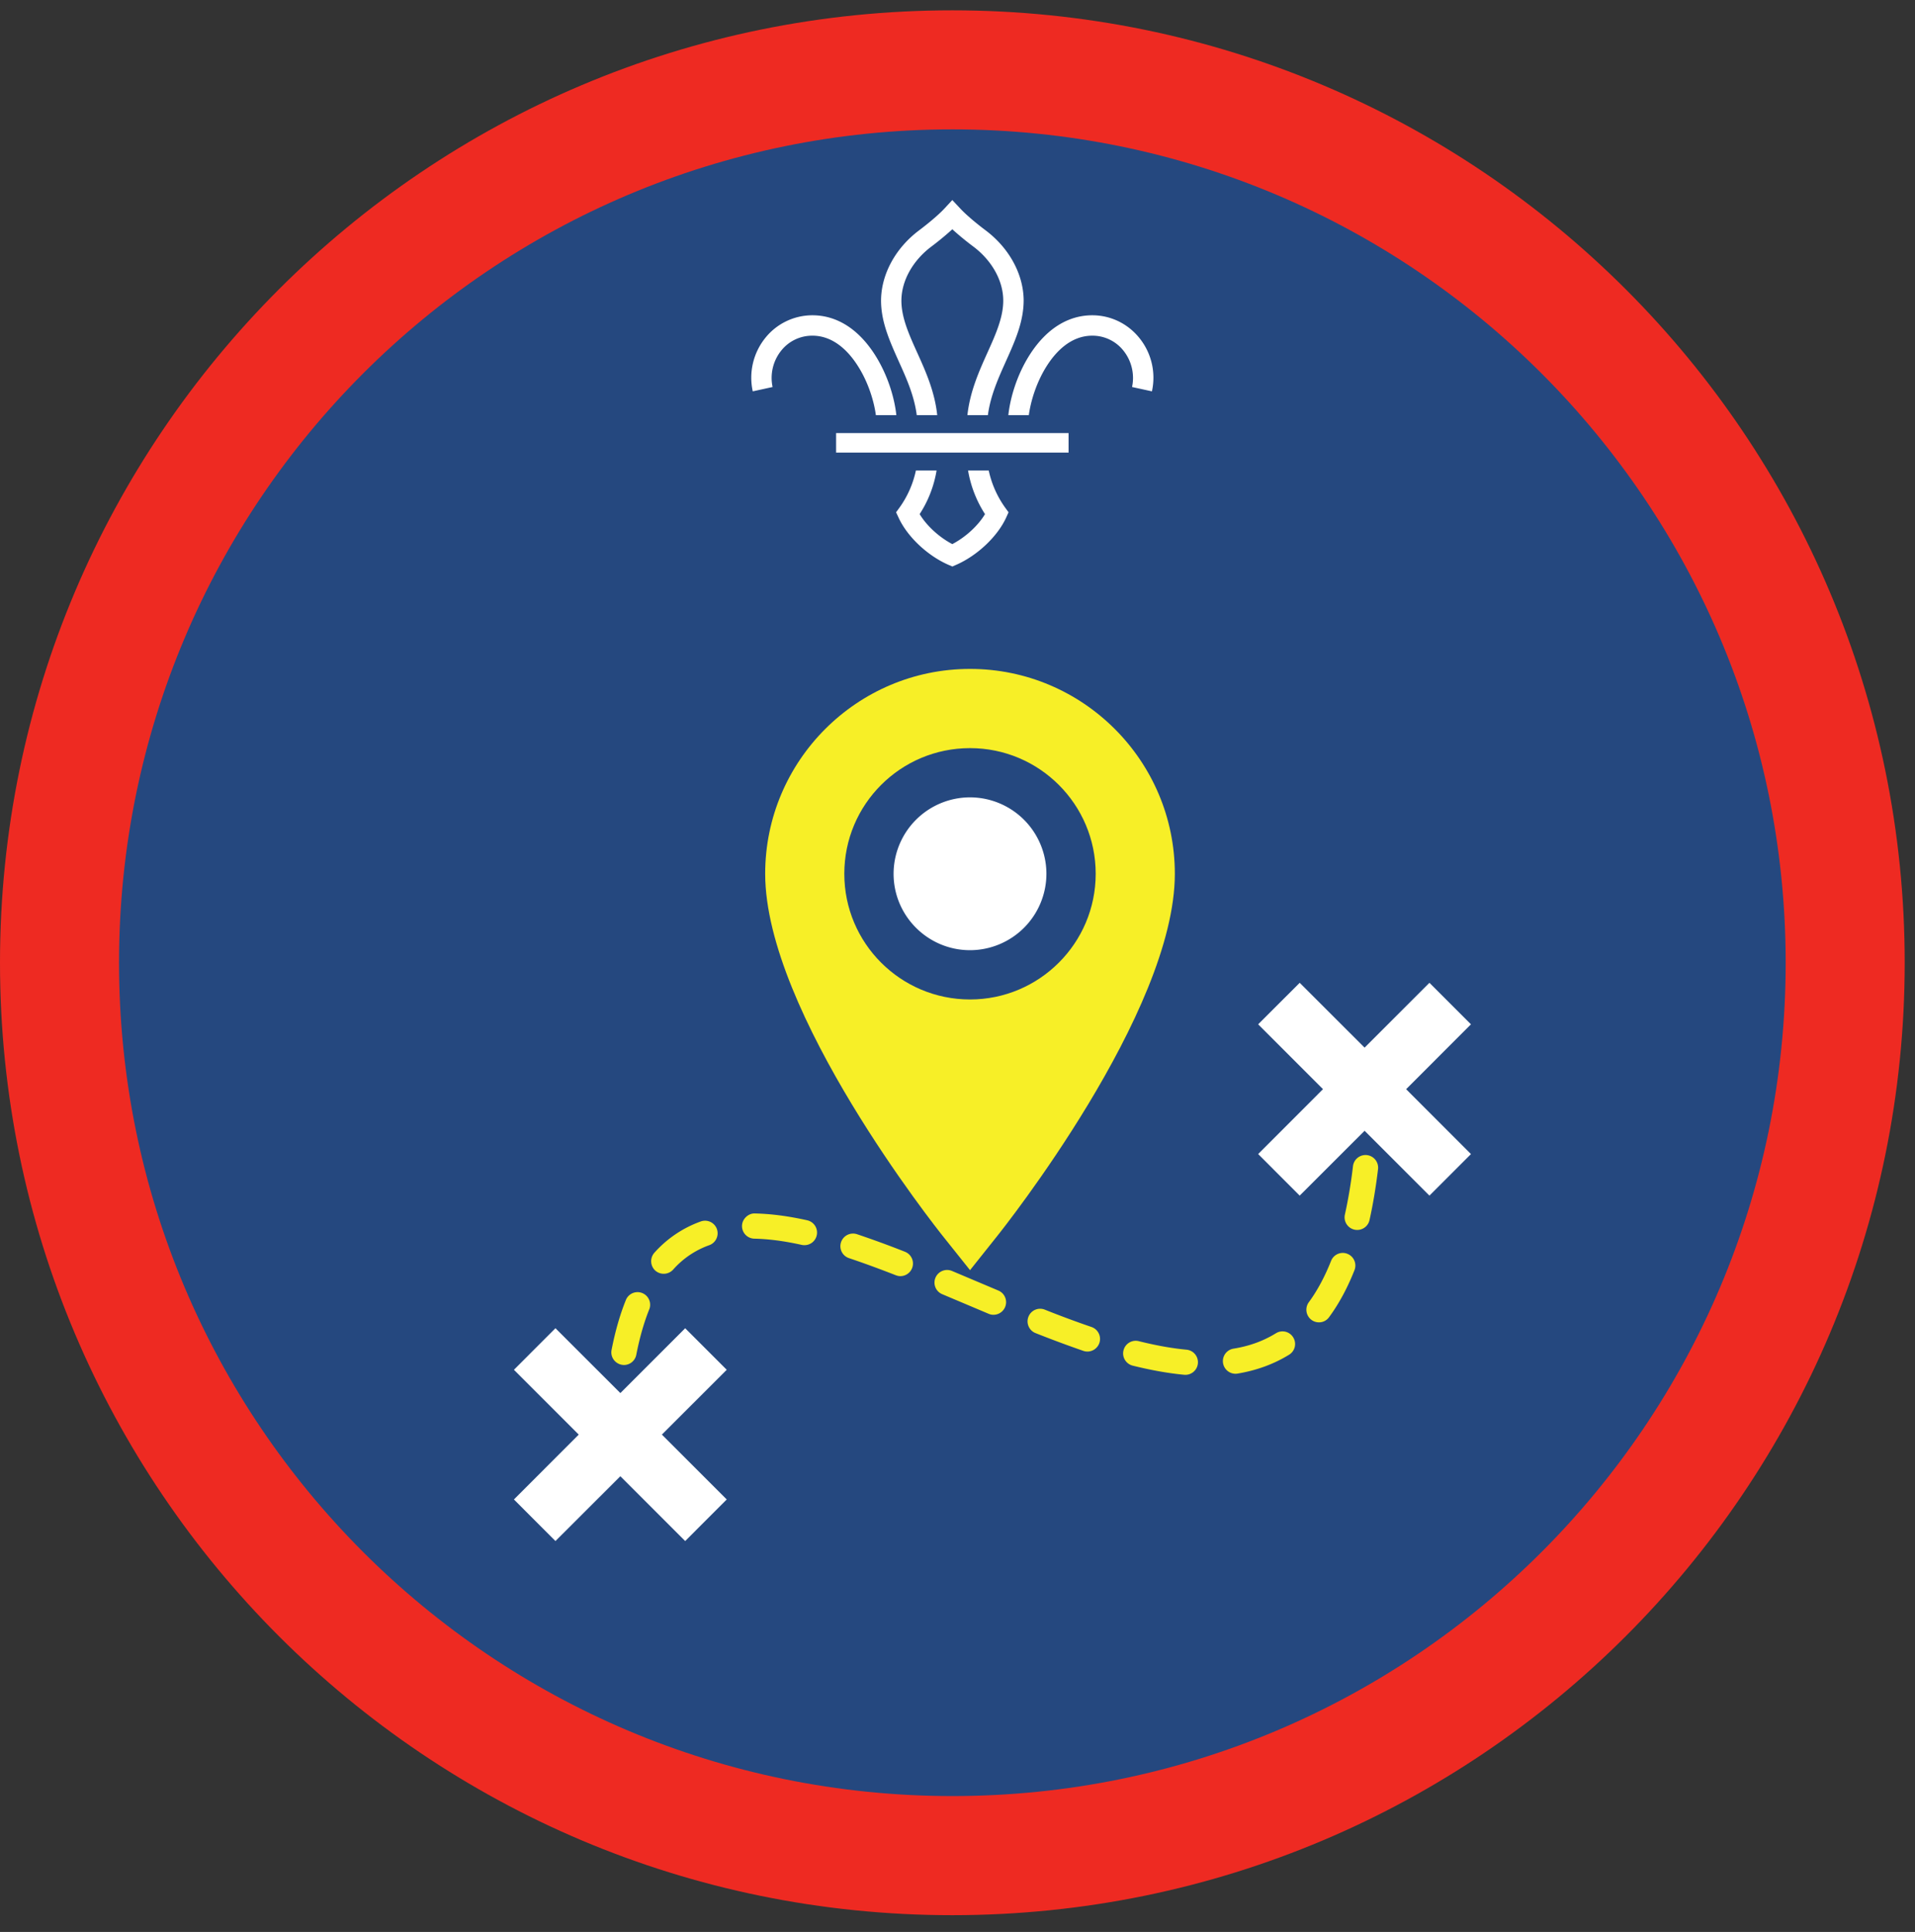
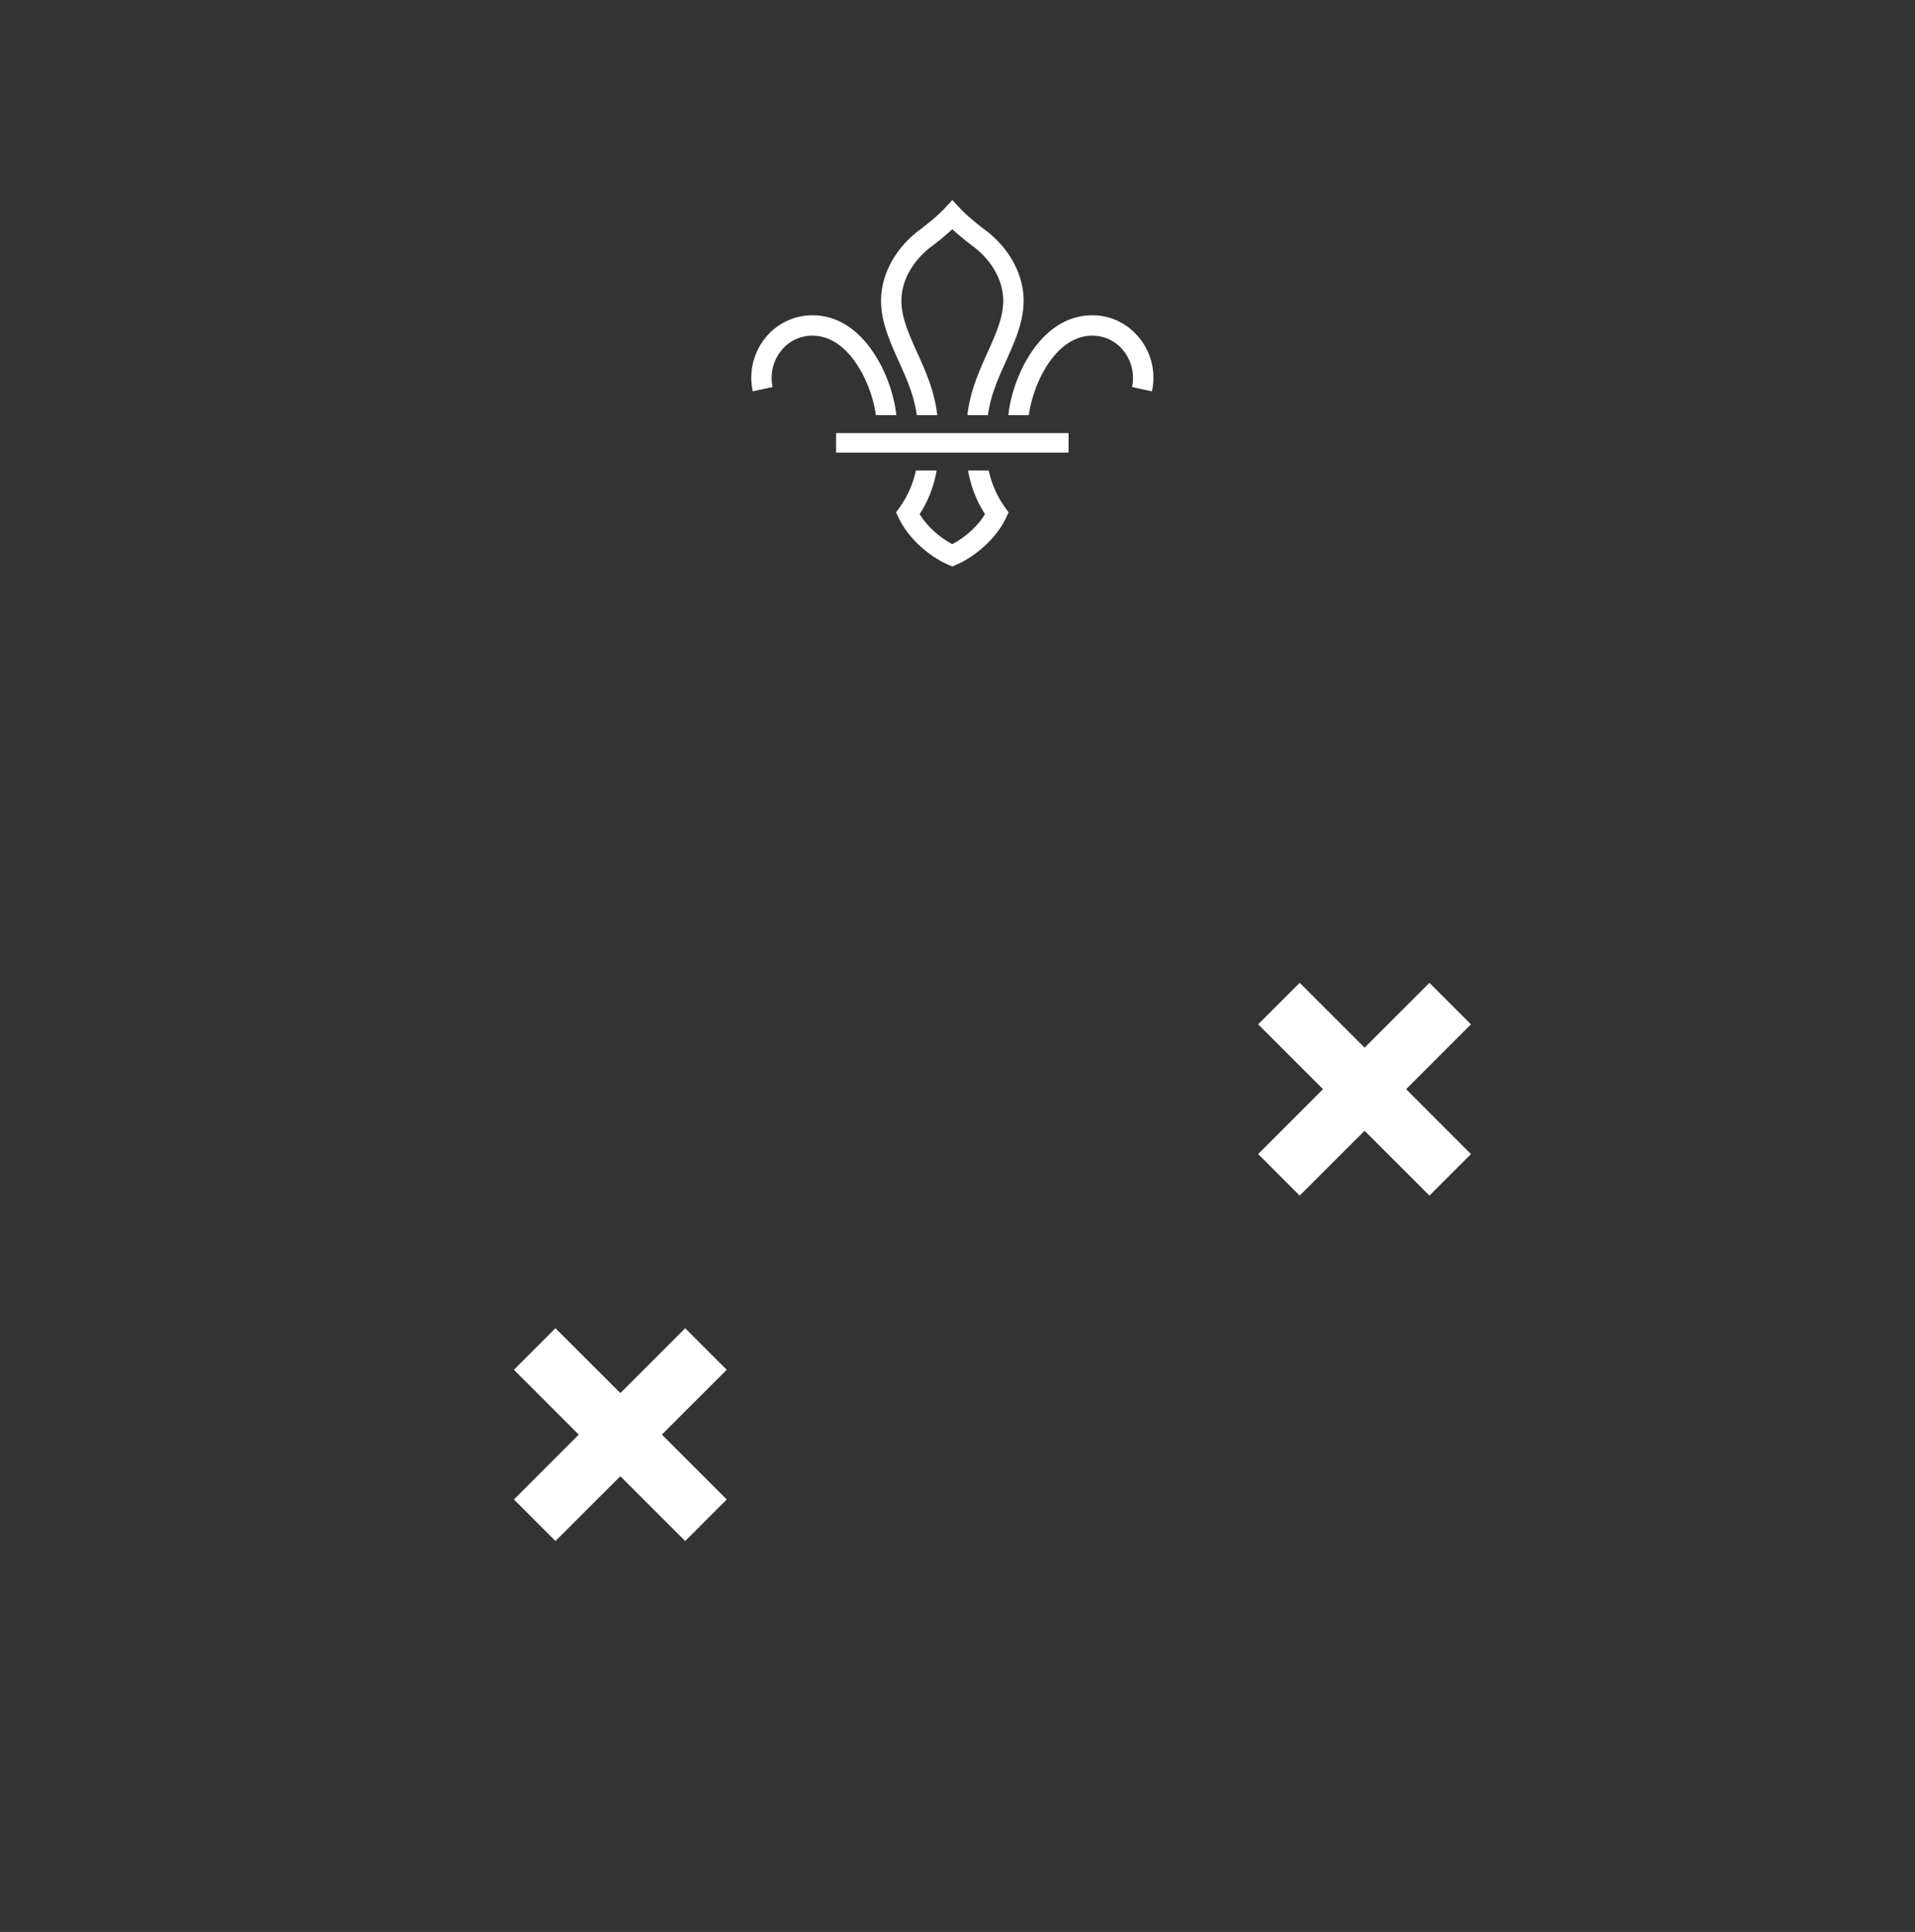
<svg xmlns="http://www.w3.org/2000/svg" height="153.333" viewBox="0 0 152 153.333" width="152">
  <rect x="0" y="0" width="152" height="153.333" fill="#333333" stroke="none" />
-   <path d="M75.588.82C33.844.82 0 34.664 0 76.408c0 41.75 33.844 75.595 75.588 75.595 41.75 0 75.595-33.844 75.595-75.595C151.183 34.664 117.339.82 75.588.82" fill="#ee2a22" fill-rule="evenodd" />
-   <path d="M141.735 76.408c0 36.532-29.615 66.141-66.142 66.141-36.53 0-66.145-29.609-66.145-66.141 0-36.525 29.615-66.14 66.145-66.14 36.527 0 66.142 29.615 66.142 66.14" fill="#25487f" fill-rule="evenodd" />
-   <path d="M76.995 59.377c5.5 0 9.974 4.464 9.974 9.974 0 5.505-4.474 9.974-9.974 9.974-5.516 0-9.979-4.469-9.979-9.974 0-5.51 4.463-9.974 9.979-9.974zm0 41.432l2.078-2.609c.583-.719 14.178-17.844 14.178-28.85 0-8.967-7.292-16.26-16.256-16.26-8.968 0-16.26 7.293-16.26 16.26 0 11.006 13.598 28.131 14.177 28.85l2.083 2.61" fill="#f7ef27" />
-   <path d="M76.995 75.414a6.072 6.072 0 0 0 6.062-6.063 6.073 6.073 0 0 0-6.062-6.067 6.074 6.074 0 0 0-6.068 6.067c0 3.344 2.724 6.063 6.068 6.063" fill="#fff" />
-   <path d="M94.177 107.121c-1.167-.109-2.406-.333-3.786-.676a.997.997 0 0 0-1.214.73c-.136.53.192 1.077.73 1.213 1.478.364 2.812.604 4.083.724a.998.998 0 0 0 1.09-.902 1 1 0 0 0-.903-1.089M71.833 99.35a77.707 77.707 0 0 0-3.812-1.395 1.003 1.003 0 0 0-1.266.64.998.998 0 0 0 .636 1.261c1.12.376 2.333.819 3.707 1.354.12.047.246.074.366.074a1.002 1.002 0 0 0 .37-1.933M79.25 102.43l-3.687-1.558a1.004 1.004 0 0 0-1.312.536.999.999 0 0 0 .535 1.308l3.687 1.557a.915.915 0 0 0 .387.078 1.001 1.001 0 0 0 .39-1.921M64.068 96.85c-1.527-.338-2.885-.514-4.15-.54-.506-.026-1.011.426-1.022.978a.997.997 0 0 0 .979 1.021c1.135.027 2.365.183 3.761.495.072.016.145.021.219.021a.995.995 0 0 0 .973-.786.996.996 0 0 0-.76-1.188M108.505 91.679a1 1 0 0 0-1.114.876 38.736 38.736 0 0 1-.642 3.843 1.001 1.001 0 0 0 1.954.438c.276-1.245.505-2.604.677-4.048a1.004 1.004 0 0 0-.875-1.11M106.948 99.512a.997.997 0 0 0-1.297.563c-.5 1.261-1.094 2.365-1.766 3.281a1.005 1.005 0 0 0 .213 1.401c.178.131.386.194.59.194a.98.98 0 0 0 .807-.412c.776-1.053 1.453-2.307 2.015-3.73a1.001 1.001 0 0 0-.562-1.297M101.27 105.82c-1 .615-2.098 1.016-3.363 1.219a1 1 0 1 0 .322 1.979c1.511-.25 2.886-.755 4.094-1.5a.995.995 0 0 0 .322-1.375.991.991 0 0 0-1.374-.323M86.636 105.32a81.01 81.01 0 0 1-3.704-1.375.996.996 0 0 0-1.301.563c-.204.51.052 1.094.562 1.296a92.15 92.15 0 0 0 3.797 1.412 1.003 1.003 0 0 0 1.27-.625 1.003 1.003 0 0 0-.624-1.271M52.683 101.096c.27 0 .546-.11.744-.328a6.923 6.923 0 0 1 2.876-1.943c.514-.188.785-.76.599-1.281a1 1 0 0 0-1.282-.599 8.987 8.987 0 0 0-3.677 2.479 1.01 1.01 0 0 0 .067 1.417c.193.171.433.255.673.255M49.333 108.315c.063.01.126.021.194.021a1 1 0 0 0 .978-.813c.266-1.37.62-2.599 1.047-3.651a1 1 0 0 0-1.85-.75c-.478 1.166-.869 2.52-1.16 4.02-.105.542.25 1.063.791 1.173" fill="#f7ef27" />
  <path d="M116.755 81.298l-3.296-3.295-5.147 5.145-5.15-5.145-3.298 3.295 5.146 5.147-5.146 5.15 3.297 3.298 5.151-5.146 5.147 5.146 3.296-3.297-5.146-5.15 5.146-5.148M54.385 105.419l-5.145 5.146-5.152-5.146-3.296 3.297 5.145 5.145-5.145 5.147 3.296 3.301 5.152-5.145 5.145 5.145 3.298-3.301-5.147-5.147 5.147-5.145-3.298-3.297M68.036 28.96c.896 1.365 1.344 2.928 1.485 3.99h1.624c-.135-1.302-.661-3.198-1.754-4.875-1.303-1.995-2.995-3.047-4.896-3.052h-.016a4.788 4.788 0 0 0-3.73 1.792 5.03 5.03 0 0 0-1 4.245l1.574-.344a3.466 3.466 0 0 1 .682-2.885 3.135 3.135 0 0 1 2.474-1.188h.01c1.683 0 2.86 1.26 3.547 2.317M79.776 40.279a7.917 7.917 0 0 1-1.297-2.934h-1.64a9.26 9.26 0 0 0 1.344 3.46c-.552.922-1.547 1.832-2.595 2.379-1.047-.547-2.036-1.457-2.593-2.38a9.065 9.065 0 0 0 1.344-3.459h-1.642a7.83 7.83 0 0 1-1.295 2.934l-.277.38.198.426c.687 1.495 2.265 2.995 3.937 3.735l.328.14h.005l.324-.14c1.671-.74 3.255-2.24 3.943-3.735l.192-.426-.276-.38M83.14 28.96c-.89 1.365-1.337 2.928-1.479 3.99h-1.625c.136-1.302.657-3.198 1.75-4.875 1.302-1.995 3-3.047 4.902-3.052h.01c1.453 0 2.812.656 3.729 1.792a5.012 5.012 0 0 1 1.005 4.245l-1.577-.344a3.467 3.467 0 0 0-.683-2.885 3.127 3.127 0 0 0-2.475-1.188h-.004c-1.688 0-2.865 1.26-3.553 2.317M72.765 32.95h1.626c-.198-1.88-.932-3.51-1.588-4.958-.652-1.443-1.267-2.808-1.256-4.161.016-1.563.906-3.156 2.385-4.266.261-.193.995-.761 1.656-1.37.663.609 1.402 1.177 1.663 1.37 1.478 1.11 2.369 2.703 2.38 4.266.01 1.353-.604 2.718-1.256 4.161-.651 1.448-1.385 3.077-1.589 4.959h1.626c.203-1.553.833-2.943 1.437-4.292.724-1.61 1.406-3.13 1.402-4.844-.022-2.063-1.153-4.136-3.032-5.542-.224-.166-1.375-1.041-2.036-1.761l-.595-.635-.588.635c-.661.72-1.817 1.595-2.036 1.761-1.881 1.406-3.01 3.48-3.032 5.542-.01 1.713.677 3.234 1.396 4.844.61 1.349 1.24 2.74 1.437 4.292M66.364 35.919h18.453v-1.547H66.364z" fill="#fff" />
</svg>